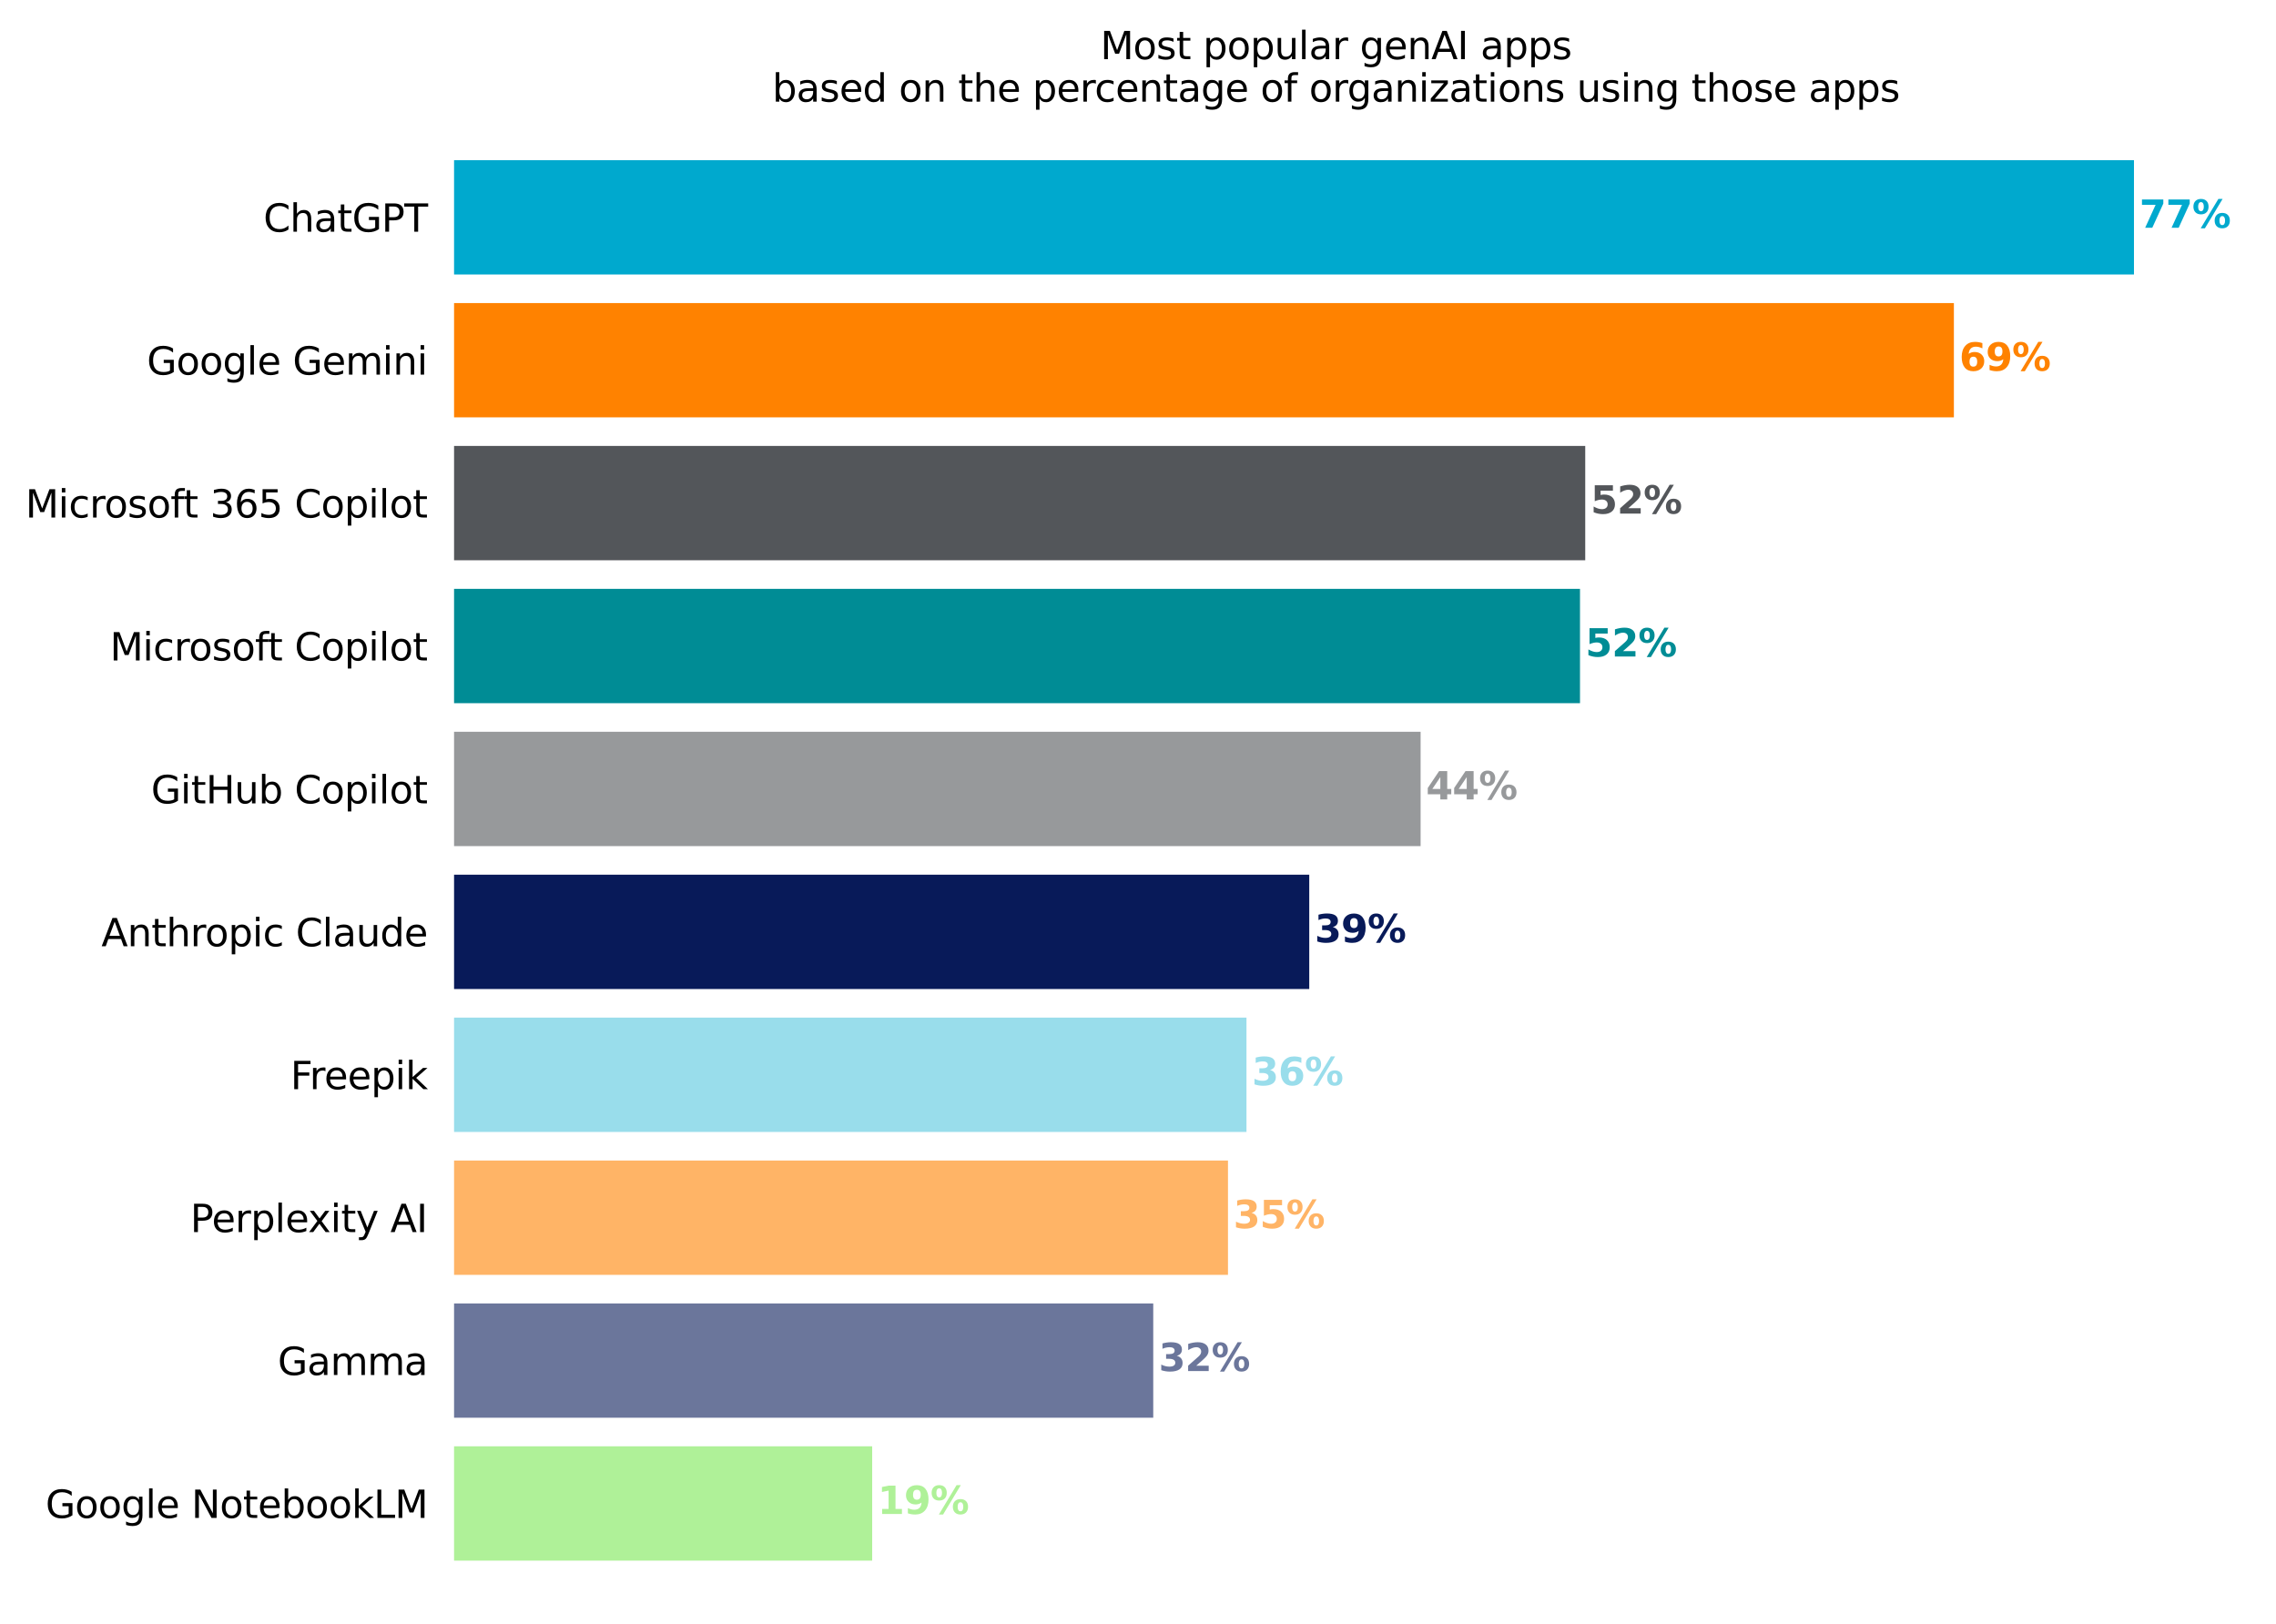
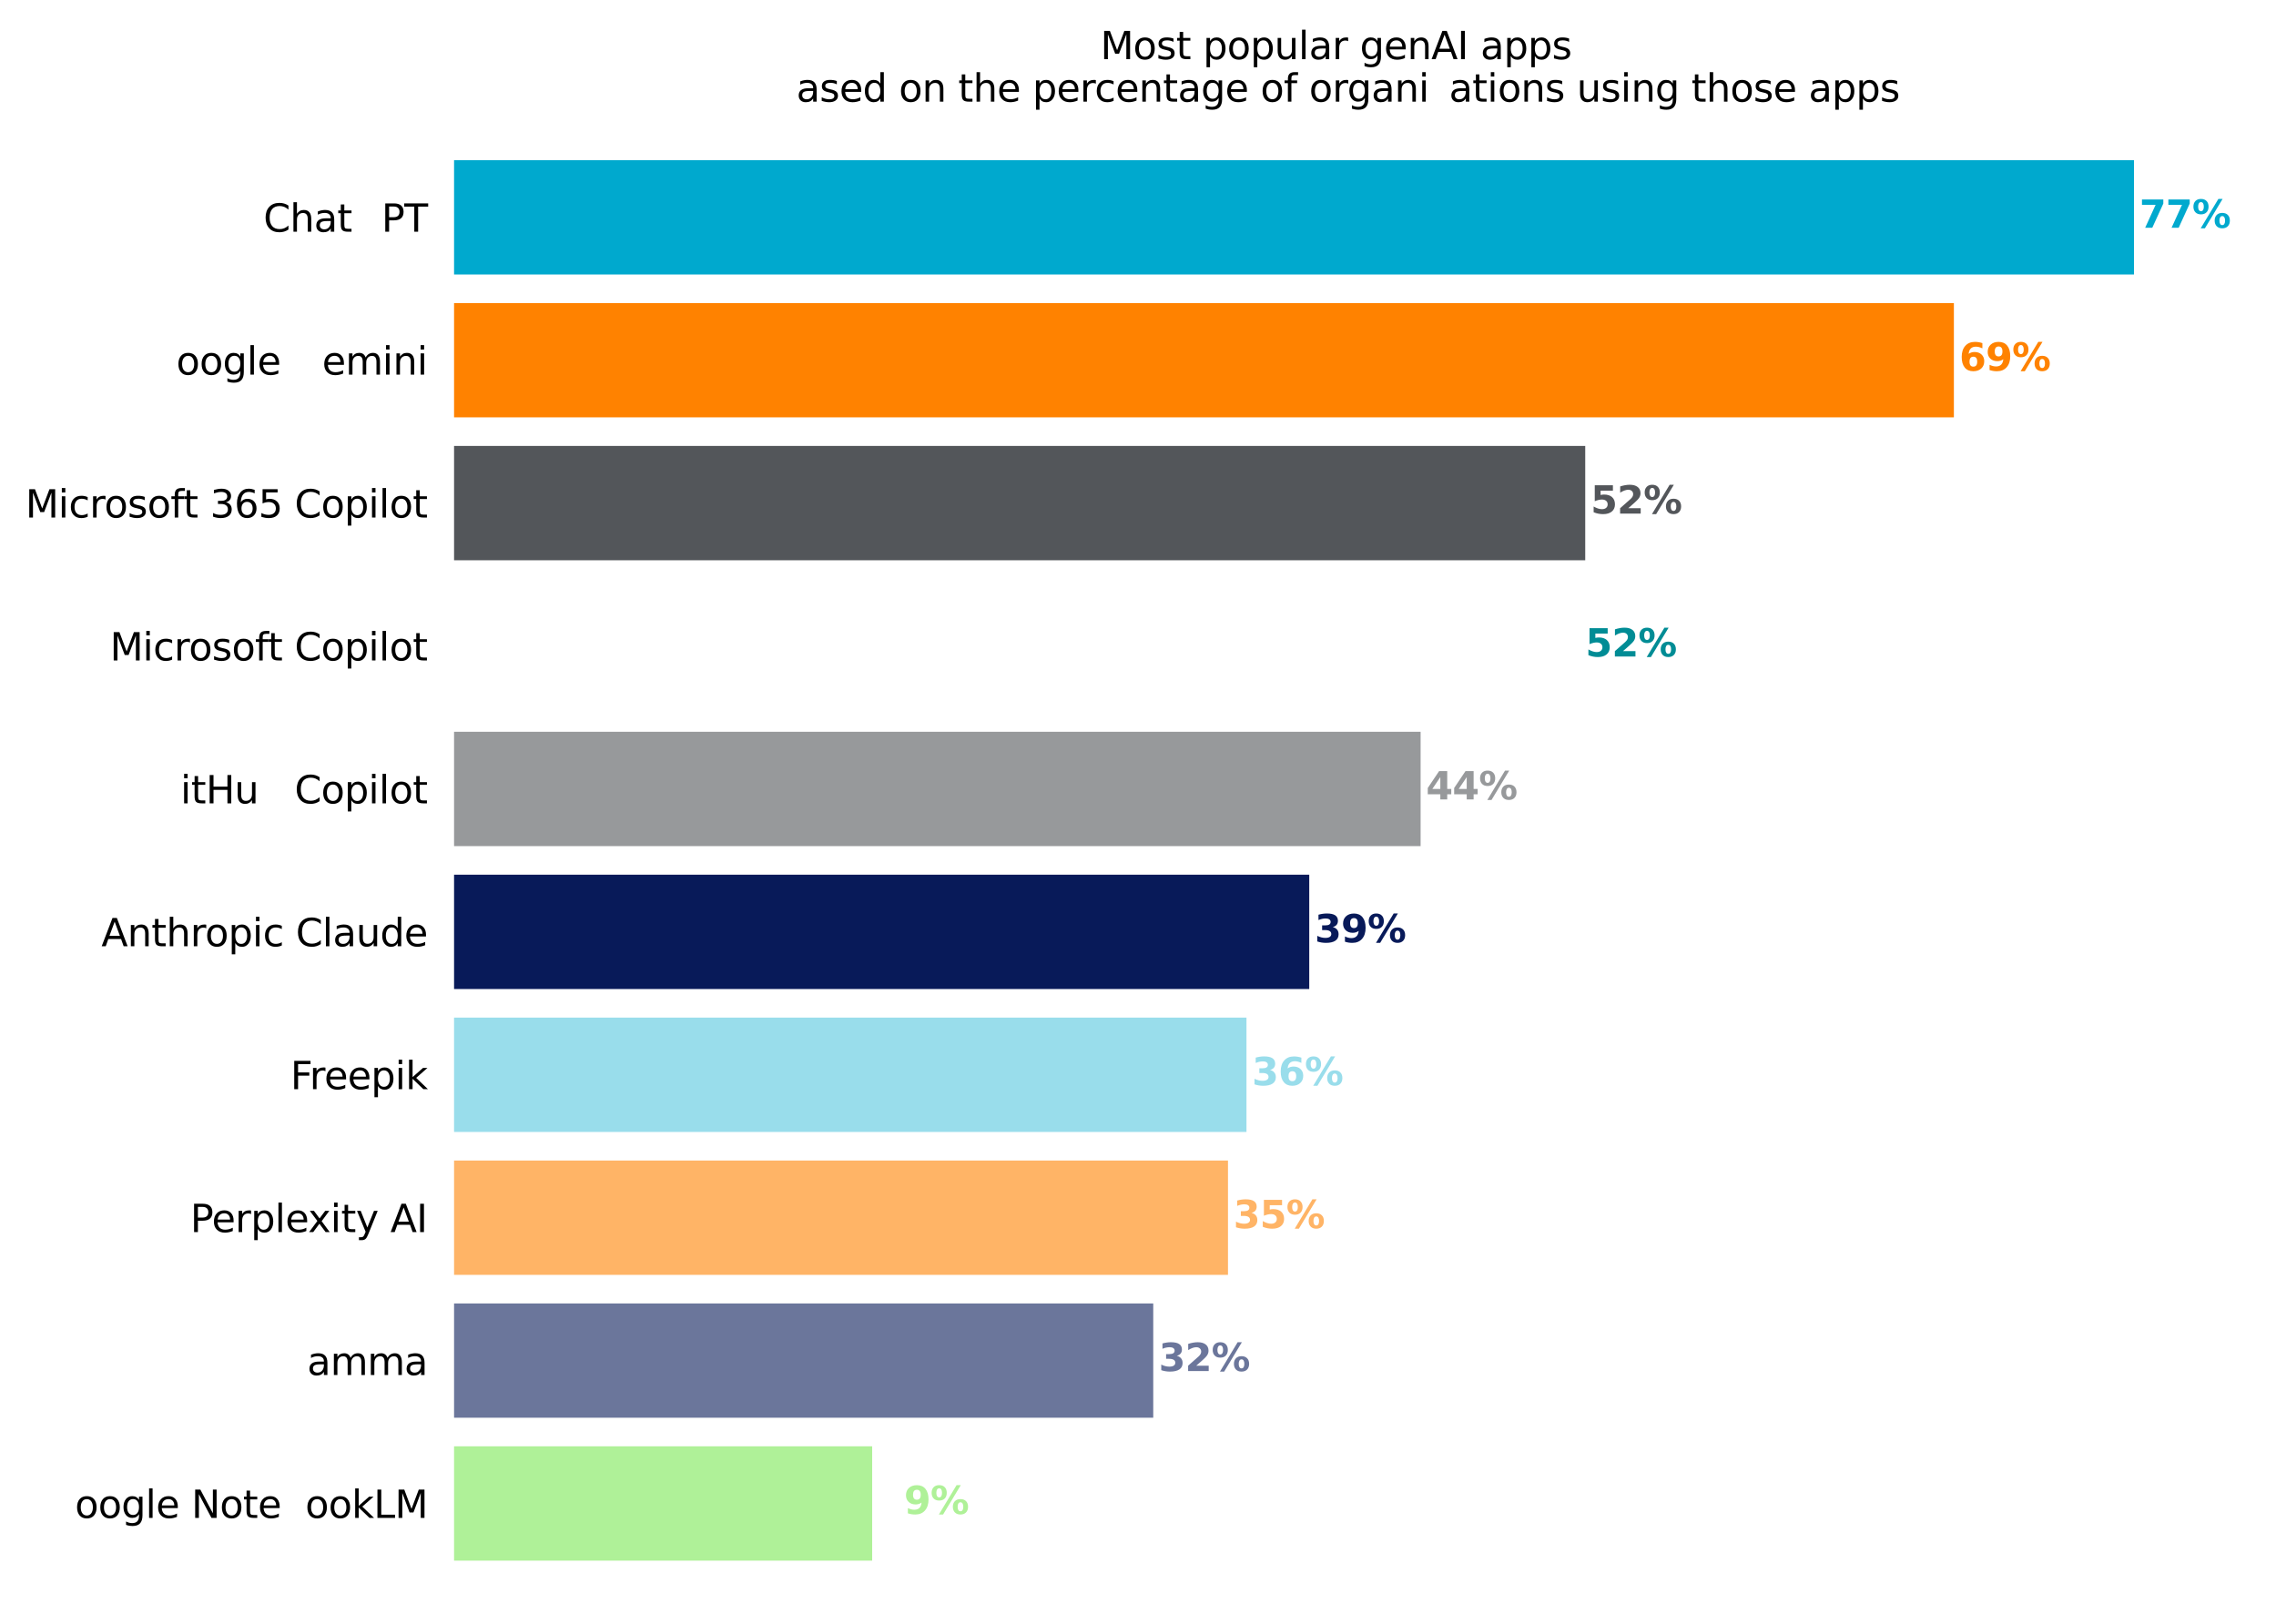
<svg xmlns="http://www.w3.org/2000/svg" xmlns:xlink="http://www.w3.org/1999/xlink" width="600pt" height="428.08pt" viewBox="0 0 600 428.08" version="1.1">
  <defs>
    <style type="text/css">*{stroke-linejoin: round; stroke-linecap: butt}</style>
  </defs>
  <g id="figure_1">
    <g id="patch_1">
      <path d="M 0 428.08  L 600 428.08  L 600 0  L 0 0  z " style="fill: #ffffff" />
    </g>
    <g id="axes_1">
      <g id="patch_2">
        <path d="M 119.7 420.88  L 584.7 420.88  L 584.7 32.8  L 119.7 32.8  z " style="fill: #ffffff" />
      </g>
      <g id="patch_3">
        <path d="M 119.7 42.219  L 562.557 42.219  L 562.557 72.362  L 119.7 72.362  z " clip-path="url(#p3a109b4499)" style="fill: #00a9ce" />
      </g>
      <g id="patch_4">
        <path d="M 119.7 79.897  L 515.083 79.897  L 515.083 110.039  L 119.7 110.039  z " clip-path="url(#p3a109b4499)" style="fill: #ff8200" />
      </g>
      <g id="patch_5">
        <path d="M 119.7 117.575  L 417.9 117.575  L 417.9 147.717  L 119.7 147.717  z " clip-path="url(#p3a109b4499)" style="fill: #53565a" />
      </g>
      <g id="patch_6">
-         <path d="M 119.7 155.252  L 416.52 155.252  L 416.52 185.395  L 119.7 185.395  z " clip-path="url(#p3a109b4499)" style="fill: #008c95" />
-       </g>
+         </g>
      <g id="patch_7">
        <path d="M 119.7 192.93  L 374.501 192.93  L 374.501 223.072  L 119.7 223.072  z " clip-path="url(#p3a109b4499)" style="fill: #97999b" />
      </g>
      <g id="patch_8">
        <path d="M 119.7 230.608  L 345.145 230.608  L 345.145 260.75  L 119.7 260.75  z " clip-path="url(#p3a109b4499)" style="fill: #081a59" />
      </g>
      <g id="patch_9">
        <path d="M 119.7 268.285  L 328.598 268.285  L 328.598 298.428  L 119.7 298.428  z " clip-path="url(#p3a109b4499)" style="fill: #99ddeb" />
      </g>
      <g id="patch_10">
        <path d="M 119.7 305.963  L 323.721 305.963  L 323.721 336.105  L 119.7 336.105  z " clip-path="url(#p3a109b4499)" style="fill: #ffb466" />
      </g>
      <g id="patch_11">
        <path d="M 119.7 343.641  L 304.019 343.641  L 304.019 373.783  L 119.7 373.783  z " clip-path="url(#p3a109b4499)" style="fill: #6b769b" />
      </g>
      <g id="patch_12">
        <path d="M 119.7 381.318  L 229.922 381.318  L 229.922 411.461  L 119.7 411.461  z " clip-path="url(#p3a109b4499)" style="fill: #aff198" />
      </g>
      <g id="matplotlib.axis_1">
        <g id="xtick_1" />
        <g id="xtick_2" />
        <g id="xtick_3" />
        <g id="xtick_4" />
        <g id="xtick_5" />
        <g id="xtick_6" />
        <g id="xtick_7" />
        <g id="xtick_8" />
        <g id="xtick_9" />
      </g>
      <g id="matplotlib.axis_2">
        <g id="ytick_1">
          <g id="text_1">
            <g transform="translate(69.445 61.09) scale(0.1 -0.1)">
              <defs>
                <path id="DejaVuSans-43" d="M 4122 4306  L 4122 3641  Q 3803 3938 3442 4084  Q 3081 4231 2675 4231  Q 1875 4231 1450 3742  Q 1025 3253 1025 2328  Q 1025 1406 1450 917  Q 1875 428 2675 428  Q 3081 428 3442 575  Q 3803 722 4122 1019  L 4122 359  Q 3791 134 3420 21  Q 3050 -91 2638 -91  Q 1578 -91 968 557  Q 359 1206 359 2328  Q 359 3453 968 4101  Q 1578 4750 2638 4750  Q 3056 4750 3426 4639  Q 3797 4528 4122 4306  z " transform="scale(0.016)" />
                <path id="DejaVuSans-68" d="M 3513 2113  L 3513 0  L 2938 0  L 2938 2094  Q 2938 2591 2744 2837  Q 2550 3084 2163 3084  Q 1697 3084 1428 2787  Q 1159 2491 1159 1978  L 1159 0  L 581 0  L 581 4863  L 1159 4863  L 1159 2956  Q 1366 3272 1645 3428  Q 1925 3584 2291 3584  Q 2894 3584 3203 3211  Q 3513 2838 3513 2113  z " transform="scale(0.016)" />
                <path id="DejaVuSans-61" d="M 2194 1759  Q 1497 1759 1228 1600  Q 959 1441 959 1056  Q 959 750 1161 570  Q 1363 391 1709 391  Q 2188 391 2477 730  Q 2766 1069 2766 1631  L 2766 1759  L 2194 1759  z M 3341 1997  L 3341 0  L 2766 0  L 2766 531  Q 2569 213 2275 61  Q 1981 -91 1556 -91  Q 1019 -91 701 211  Q 384 513 384 1019  Q 384 1609 779 1909  Q 1175 2209 1959 2209  L 2766 2209  L 2766 2266  Q 2766 2663 2505 2880  Q 2244 3097 1772 3097  Q 1472 3097 1187 3025  Q 903 2953 641 2809  L 641 3341  Q 956 3463 1253 3523  Q 1550 3584 1831 3584  Q 2591 3584 2966 3190  Q 3341 2797 3341 1997  z " transform="scale(0.016)" />
                <path id="DejaVuSans-74" d="M 1172 4494  L 1172 3500  L 2356 3500  L 2356 3053  L 1172 3053  L 1172 1153  Q 1172 725 1289 603  Q 1406 481 1766 481  L 2356 481  L 2356 0  L 1766 0  Q 1100 0 847 248  Q 594 497 594 1153  L 594 3053  L 172 3053  L 172 3500  L 594 3500  L 594 4494  L 1172 4494  z " transform="scale(0.016)" />
-                 <path id="DejaVuSans-47" d="M 3809 666  L 3809 1919  L 2778 1919  L 2778 2438  L 4434 2438  L 4434 434  Q 4069 175 3628 42  Q 3188 -91 2688 -91  Q 1594 -91 976 548  Q 359 1188 359 2328  Q 359 3472 976 4111  Q 1594 4750 2688 4750  Q 3144 4750 3555 4637  Q 3966 4525 4313 4306  L 4313 3634  Q 3963 3931 3569 4081  Q 3175 4231 2741 4231  Q 1884 4231 1454 3753  Q 1025 3275 1025 2328  Q 1025 1384 1454 906  Q 1884 428 2741 428  Q 3075 428 3337 486  Q 3600 544 3809 666  z " transform="scale(0.016)" />
                <path id="DejaVuSans-50" d="M 1259 4147  L 1259 2394  L 2053 2394  Q 2494 2394 2734 2622  Q 2975 2850 2975 3272  Q 2975 3691 2734 3919  Q 2494 4147 2053 4147  L 1259 4147  z M 628 4666  L 2053 4666  Q 2838 4666 3239 4311  Q 3641 3956 3641 3272  Q 3641 2581 3239 2228  Q 2838 1875 2053 1875  L 1259 1875  L 1259 0  L 628 0  L 628 4666  z " transform="scale(0.016)" />
                <path id="DejaVuSans-54" d="M -19 4666  L 3928 4666  L 3928 4134  L 2272 4134  L 2272 0  L 1638 0  L 1638 4134  L -19 4134  L -19 4666  z " transform="scale(0.016)" />
              </defs>
              <use xlink:href="#DejaVuSans-43" />
              <use xlink:href="#DejaVuSans-68" transform="translate(69.824 0)" />
              <use xlink:href="#DejaVuSans-61" transform="translate(133.203 0)" />
              <use xlink:href="#DejaVuSans-74" transform="translate(194.482 0)" />
              <use xlink:href="#DejaVuSans-47" transform="translate(233.691 0)" />
              <use xlink:href="#DejaVuSans-50" transform="translate(311.182 0)" />
              <use xlink:href="#DejaVuSans-54" transform="translate(371.484 0)" />
            </g>
          </g>
        </g>
        <g id="ytick_2">
          <g id="text_2">
            <g transform="translate(38.72 98.767) scale(0.1 -0.1)">
              <defs>
                <path id="DejaVuSans-6f" d="M 1959 3097  Q 1497 3097 1228 2736  Q 959 2375 959 1747  Q 959 1119 1226 758  Q 1494 397 1959 397  Q 2419 397 2687 759  Q 2956 1122 2956 1747  Q 2956 2369 2687 2733  Q 2419 3097 1959 3097  z M 1959 3584  Q 2709 3584 3137 3096  Q 3566 2609 3566 1747  Q 3566 888 3137 398  Q 2709 -91 1959 -91  Q 1206 -91 779 398  Q 353 888 353 1747  Q 353 2609 779 3096  Q 1206 3584 1959 3584  z " transform="scale(0.016)" />
                <path id="DejaVuSans-67" d="M 2906 1791  Q 2906 2416 2648 2759  Q 2391 3103 1925 3103  Q 1463 3103 1205 2759  Q 947 2416 947 1791  Q 947 1169 1205 825  Q 1463 481 1925 481  Q 2391 481 2648 825  Q 2906 1169 2906 1791  z M 3481 434  Q 3481 -459 3084 -895  Q 2688 -1331 1869 -1331  Q 1566 -1331 1297 -1286  Q 1028 -1241 775 -1147  L 775 -588  Q 1028 -725 1275 -790  Q 1522 -856 1778 -856  Q 2344 -856 2625 -561  Q 2906 -266 2906 331  L 2906 616  Q 2728 306 2450 153  Q 2172 0 1784 0  Q 1141 0 747 490  Q 353 981 353 1791  Q 353 2603 747 3093  Q 1141 3584 1784 3584  Q 2172 3584 2450 3431  Q 2728 3278 2906 2969  L 2906 3500  L 3481 3500  L 3481 434  z " transform="scale(0.016)" />
                <path id="DejaVuSans-6c" d="M 603 4863  L 1178 4863  L 1178 0  L 603 0  L 603 4863  z " transform="scale(0.016)" />
                <path id="DejaVuSans-65" d="M 3597 1894  L 3597 1613  L 953 1613  Q 991 1019 1311 708  Q 1631 397 2203 397  Q 2534 397 2845 478  Q 3156 559 3463 722  L 3463 178  Q 3153 47 2828 -22  Q 2503 -91 2169 -91  Q 1331 -91 842 396  Q 353 884 353 1716  Q 353 2575 817 3079  Q 1281 3584 2069 3584  Q 2775 3584 3186 3129  Q 3597 2675 3597 1894  z M 3022 2063  Q 3016 2534 2758 2815  Q 2500 3097 2075 3097  Q 1594 3097 1305 2825  Q 1016 2553 972 2059  L 3022 2063  z " transform="scale(0.016)" />
                <path id="DejaVuSans-20" transform="scale(0.016)" />
                <path id="DejaVuSans-6d" d="M 3328 2828  Q 3544 3216 3844 3400  Q 4144 3584 4550 3584  Q 5097 3584 5394 3201  Q 5691 2819 5691 2113  L 5691 0  L 5113 0  L 5113 2094  Q 5113 2597 4934 2840  Q 4756 3084 4391 3084  Q 3944 3084 3684 2787  Q 3425 2491 3425 1978  L 3425 0  L 2847 0  L 2847 2094  Q 2847 2600 2669 2842  Q 2491 3084 2119 3084  Q 1678 3084 1418 2786  Q 1159 2488 1159 1978  L 1159 0  L 581 0  L 581 3500  L 1159 3500  L 1159 2956  Q 1356 3278 1631 3431  Q 1906 3584 2284 3584  Q 2666 3584 2933 3390  Q 3200 3197 3328 2828  z " transform="scale(0.016)" />
                <path id="DejaVuSans-69" d="M 603 3500  L 1178 3500  L 1178 0  L 603 0  L 603 3500  z M 603 4863  L 1178 4863  L 1178 4134  L 603 4134  L 603 4863  z " transform="scale(0.016)" />
                <path id="DejaVuSans-6e" d="M 3513 2113  L 3513 0  L 2938 0  L 2938 2094  Q 2938 2591 2744 2837  Q 2550 3084 2163 3084  Q 1697 3084 1428 2787  Q 1159 2491 1159 1978  L 1159 0  L 581 0  L 581 3500  L 1159 3500  L 1159 2956  Q 1366 3272 1645 3428  Q 1925 3584 2291 3584  Q 2894 3584 3203 3211  Q 3513 2838 3513 2113  z " transform="scale(0.016)" />
              </defs>
              <use xlink:href="#DejaVuSans-47" />
              <use xlink:href="#DejaVuSans-6f" transform="translate(77.49 0)" />
              <use xlink:href="#DejaVuSans-6f" transform="translate(138.672 0)" />
              <use xlink:href="#DejaVuSans-67" transform="translate(199.854 0)" />
              <use xlink:href="#DejaVuSans-6c" transform="translate(263.33 0)" />
              <use xlink:href="#DejaVuSans-65" transform="translate(291.113 0)" />
              <use xlink:href="#DejaVuSans-20" transform="translate(352.637 0)" />
              <use xlink:href="#DejaVuSans-47" transform="translate(384.424 0)" />
              <use xlink:href="#DejaVuSans-65" transform="translate(461.914 0)" />
              <use xlink:href="#DejaVuSans-6d" transform="translate(523.438 0)" />
              <use xlink:href="#DejaVuSans-69" transform="translate(620.85 0)" />
              <use xlink:href="#DejaVuSans-6e" transform="translate(648.633 0)" />
              <use xlink:href="#DejaVuSans-69" transform="translate(712.012 0)" />
            </g>
          </g>
        </g>
        <g id="ytick_3">
          <g id="text_3">
            <g transform="translate(6.708 136.445) scale(0.1 -0.1)">
              <defs>
                <path id="DejaVuSans-4d" d="M 628 4666  L 1569 4666  L 2759 1491  L 3956 4666  L 4897 4666  L 4897 0  L 4281 0  L 4281 4097  L 3078 897  L 2444 897  L 1241 4097  L 1241 0  L 628 0  L 628 4666  z " transform="scale(0.016)" />
                <path id="DejaVuSans-63" d="M 3122 3366  L 3122 2828  Q 2878 2963 2633 3030  Q 2388 3097 2138 3097  Q 1578 3097 1268 2742  Q 959 2388 959 1747  Q 959 1106 1268 751  Q 1578 397 2138 397  Q 2388 397 2633 464  Q 2878 531 3122 666  L 3122 134  Q 2881 22 2623 -34  Q 2366 -91 2075 -91  Q 1284 -91 818 406  Q 353 903 353 1747  Q 353 2603 823 3093  Q 1294 3584 2113 3584  Q 2378 3584 2631 3529  Q 2884 3475 3122 3366  z " transform="scale(0.016)" />
                <path id="DejaVuSans-72" d="M 2631 2963  Q 2534 3019 2420 3045  Q 2306 3072 2169 3072  Q 1681 3072 1420 2755  Q 1159 2438 1159 1844  L 1159 0  L 581 0  L 581 3500  L 1159 3500  L 1159 2956  Q 1341 3275 1631 3429  Q 1922 3584 2338 3584  Q 2397 3584 2469 3576  Q 2541 3569 2628 3553  L 2631 2963  z " transform="scale(0.016)" />
                <path id="DejaVuSans-73" d="M 2834 3397  L 2834 2853  Q 2591 2978 2328 3040  Q 2066 3103 1784 3103  Q 1356 3103 1142 2972  Q 928 2841 928 2578  Q 928 2378 1081 2264  Q 1234 2150 1697 2047  L 1894 2003  Q 2506 1872 2764 1633  Q 3022 1394 3022 966  Q 3022 478 2636 193  Q 2250 -91 1575 -91  Q 1294 -91 989 -36  Q 684 19 347 128  L 347 722  Q 666 556 975 473  Q 1284 391 1588 391  Q 1994 391 2212 530  Q 2431 669 2431 922  Q 2431 1156 2273 1281  Q 2116 1406 1581 1522  L 1381 1569  Q 847 1681 609 1914  Q 372 2147 372 2553  Q 372 3047 722 3315  Q 1072 3584 1716 3584  Q 2034 3584 2315 3537  Q 2597 3491 2834 3397  z " transform="scale(0.016)" />
                <path id="DejaVuSans-66" d="M 2375 4863  L 2375 4384  L 1825 4384  Q 1516 4384 1395 4259  Q 1275 4134 1275 3809  L 1275 3500  L 2222 3500  L 2222 3053  L 1275 3053  L 1275 0  L 697 0  L 697 3053  L 147 3053  L 147 3500  L 697 3500  L 697 3744  Q 697 4328 969 4595  Q 1241 4863 1831 4863  L 2375 4863  z " transform="scale(0.016)" />
                <path id="DejaVuSans-33" d="M 2597 2516  Q 3050 2419 3304 2112  Q 3559 1806 3559 1356  Q 3559 666 3084 287  Q 2609 -91 1734 -91  Q 1441 -91 1130 -33  Q 819 25 488 141  L 488 750  Q 750 597 1062 519  Q 1375 441 1716 441  Q 2309 441 2620 675  Q 2931 909 2931 1356  Q 2931 1769 2642 2001  Q 2353 2234 1838 2234  L 1294 2234  L 1294 2753  L 1863 2753  Q 2328 2753 2575 2939  Q 2822 3125 2822 3475  Q 2822 3834 2567 4026  Q 2313 4219 1838 4219  Q 1578 4219 1281 4162  Q 984 4106 628 3988  L 628 4550  Q 988 4650 1302 4700  Q 1616 4750 1894 4750  Q 2613 4750 3031 4423  Q 3450 4097 3450 3541  Q 3450 3153 3228 2886  Q 3006 2619 2597 2516  z " transform="scale(0.016)" />
                <path id="DejaVuSans-36" d="M 2113 2584  Q 1688 2584 1439 2293  Q 1191 2003 1191 1497  Q 1191 994 1439 701  Q 1688 409 2113 409  Q 2538 409 2786 701  Q 3034 994 3034 1497  Q 3034 2003 2786 2293  Q 2538 2584 2113 2584  z M 3366 4563  L 3366 3988  Q 3128 4100 2886 4159  Q 2644 4219 2406 4219  Q 1781 4219 1451 3797  Q 1122 3375 1075 2522  Q 1259 2794 1537 2939  Q 1816 3084 2150 3084  Q 2853 3084 3261 2657  Q 3669 2231 3669 1497  Q 3669 778 3244 343  Q 2819 -91 2113 -91  Q 1303 -91 875 529  Q 447 1150 447 2328  Q 447 3434 972 4092  Q 1497 4750 2381 4750  Q 2619 4750 2861 4703  Q 3103 4656 3366 4563  z " transform="scale(0.016)" />
                <path id="DejaVuSans-35" d="M 691 4666  L 3169 4666  L 3169 4134  L 1269 4134  L 1269 2991  Q 1406 3038 1543 3061  Q 1681 3084 1819 3084  Q 2600 3084 3056 2656  Q 3513 2228 3513 1497  Q 3513 744 3044 326  Q 2575 -91 1722 -91  Q 1428 -91 1123 -41  Q 819 9 494 109  L 494 744  Q 775 591 1075 516  Q 1375 441 1709 441  Q 2250 441 2565 725  Q 2881 1009 2881 1497  Q 2881 1984 2565 2268  Q 2250 2553 1709 2553  Q 1456 2553 1204 2497  Q 953 2441 691 2322  L 691 4666  z " transform="scale(0.016)" />
                <path id="DejaVuSans-70" d="M 1159 525  L 1159 -1331  L 581 -1331  L 581 3500  L 1159 3500  L 1159 2969  Q 1341 3281 1617 3432  Q 1894 3584 2278 3584  Q 2916 3584 3314 3078  Q 3713 2572 3713 1747  Q 3713 922 3314 415  Q 2916 -91 2278 -91  Q 1894 -91 1617 61  Q 1341 213 1159 525  z M 3116 1747  Q 3116 2381 2855 2742  Q 2594 3103 2138 3103  Q 1681 3103 1420 2742  Q 1159 2381 1159 1747  Q 1159 1113 1420 752  Q 1681 391 2138 391  Q 2594 391 2855 752  Q 3116 1113 3116 1747  z " transform="scale(0.016)" />
              </defs>
              <use xlink:href="#DejaVuSans-4d" />
              <use xlink:href="#DejaVuSans-69" transform="translate(86.279 0)" />
              <use xlink:href="#DejaVuSans-63" transform="translate(114.062 0)" />
              <use xlink:href="#DejaVuSans-72" transform="translate(169.043 0)" />
              <use xlink:href="#DejaVuSans-6f" transform="translate(207.906 0)" />
              <use xlink:href="#DejaVuSans-73" transform="translate(269.088 0)" />
              <use xlink:href="#DejaVuSans-6f" transform="translate(321.188 0)" />
              <use xlink:href="#DejaVuSans-66" transform="translate(382.369 0)" />
              <use xlink:href="#DejaVuSans-74" transform="translate(415.824 0)" />
              <use xlink:href="#DejaVuSans-20" transform="translate(455.033 0)" />
              <use xlink:href="#DejaVuSans-33" transform="translate(486.82 0)" />
              <use xlink:href="#DejaVuSans-36" transform="translate(550.443 0)" />
              <use xlink:href="#DejaVuSans-35" transform="translate(614.066 0)" />
              <use xlink:href="#DejaVuSans-20" transform="translate(677.689 0)" />
              <use xlink:href="#DejaVuSans-43" transform="translate(709.477 0)" />
              <use xlink:href="#DejaVuSans-6f" transform="translate(779.301 0)" />
              <use xlink:href="#DejaVuSans-70" transform="translate(840.482 0)" />
              <use xlink:href="#DejaVuSans-69" transform="translate(903.959 0)" />
              <use xlink:href="#DejaVuSans-6c" transform="translate(931.742 0)" />
              <use xlink:href="#DejaVuSans-6f" transform="translate(959.525 0)" />
              <use xlink:href="#DejaVuSans-74" transform="translate(1020.707 0)" />
            </g>
          </g>
        </g>
        <g id="ytick_4">
          <g id="text_4">
            <g transform="translate(28.973 174.123) scale(0.1 -0.1)">
              <use xlink:href="#DejaVuSans-4d" />
              <use xlink:href="#DejaVuSans-69" transform="translate(86.279 0)" />
              <use xlink:href="#DejaVuSans-63" transform="translate(114.062 0)" />
              <use xlink:href="#DejaVuSans-72" transform="translate(169.043 0)" />
              <use xlink:href="#DejaVuSans-6f" transform="translate(207.906 0)" />
              <use xlink:href="#DejaVuSans-73" transform="translate(269.088 0)" />
              <use xlink:href="#DejaVuSans-6f" transform="translate(321.188 0)" />
              <use xlink:href="#DejaVuSans-66" transform="translate(382.369 0)" />
              <use xlink:href="#DejaVuSans-74" transform="translate(415.824 0)" />
              <use xlink:href="#DejaVuSans-20" transform="translate(455.033 0)" />
              <use xlink:href="#DejaVuSans-43" transform="translate(486.82 0)" />
              <use xlink:href="#DejaVuSans-6f" transform="translate(556.645 0)" />
              <use xlink:href="#DejaVuSans-70" transform="translate(617.826 0)" />
              <use xlink:href="#DejaVuSans-69" transform="translate(681.303 0)" />
              <use xlink:href="#DejaVuSans-6c" transform="translate(709.086 0)" />
              <use xlink:href="#DejaVuSans-6f" transform="translate(736.869 0)" />
              <use xlink:href="#DejaVuSans-74" transform="translate(798.051 0)" />
            </g>
          </g>
        </g>
        <g id="ytick_5">
          <g id="text_5">
            <g transform="translate(39.823 211.8) scale(0.1 -0.1)">
              <defs>
                <path id="DejaVuSans-48" d="M 628 4666  L 1259 4666  L 1259 2753  L 3553 2753  L 3553 4666  L 4184 4666  L 4184 0  L 3553 0  L 3553 2222  L 1259 2222  L 1259 0  L 628 0  L 628 4666  z " transform="scale(0.016)" />
                <path id="DejaVuSans-75" d="M 544 1381  L 544 3500  L 1119 3500  L 1119 1403  Q 1119 906 1312 657  Q 1506 409 1894 409  Q 2359 409 2629 706  Q 2900 1003 2900 1516  L 2900 3500  L 3475 3500  L 3475 0  L 2900 0  L 2900 538  Q 2691 219 2414 64  Q 2138 -91 1772 -91  Q 1169 -91 856 284  Q 544 659 544 1381  z M 1991 3584  L 1991 3584  z " transform="scale(0.016)" />
-                 <path id="DejaVuSans-62" d="M 3116 1747  Q 3116 2381 2855 2742  Q 2594 3103 2138 3103  Q 1681 3103 1420 2742  Q 1159 2381 1159 1747  Q 1159 1113 1420 752  Q 1681 391 2138 391  Q 2594 391 2855 752  Q 3116 1113 3116 1747  z M 1159 2969  Q 1341 3281 1617 3432  Q 1894 3584 2278 3584  Q 2916 3584 3314 3078  Q 3713 2572 3713 1747  Q 3713 922 3314 415  Q 2916 -91 2278 -91  Q 1894 -91 1617 61  Q 1341 213 1159 525  L 1159 0  L 581 0  L 581 4863  L 1159 4863  L 1159 2969  z " transform="scale(0.016)" />
              </defs>
              <use xlink:href="#DejaVuSans-47" />
              <use xlink:href="#DejaVuSans-69" transform="translate(77.49 0)" />
              <use xlink:href="#DejaVuSans-74" transform="translate(105.273 0)" />
              <use xlink:href="#DejaVuSans-48" transform="translate(144.482 0)" />
              <use xlink:href="#DejaVuSans-75" transform="translate(219.678 0)" />
              <use xlink:href="#DejaVuSans-62" transform="translate(283.057 0)" />
              <use xlink:href="#DejaVuSans-20" transform="translate(346.533 0)" />
              <use xlink:href="#DejaVuSans-43" transform="translate(378.32 0)" />
              <use xlink:href="#DejaVuSans-6f" transform="translate(448.145 0)" />
              <use xlink:href="#DejaVuSans-70" transform="translate(509.326 0)" />
              <use xlink:href="#DejaVuSans-69" transform="translate(572.803 0)" />
              <use xlink:href="#DejaVuSans-6c" transform="translate(600.586 0)" />
              <use xlink:href="#DejaVuSans-6f" transform="translate(628.369 0)" />
              <use xlink:href="#DejaVuSans-74" transform="translate(689.551 0)" />
            </g>
          </g>
        </g>
        <g id="ytick_6">
          <g id="text_6">
            <g transform="translate(26.728 249.478) scale(0.1 -0.1)">
              <defs>
                <path id="DejaVuSans-41" d="M 2188 4044  L 1331 1722  L 3047 1722  L 2188 4044  z M 1831 4666  L 2547 4666  L 4325 0  L 3669 0  L 3244 1197  L 1141 1197  L 716 0  L 50 0  L 1831 4666  z " transform="scale(0.016)" />
                <path id="DejaVuSans-64" d="M 2906 2969  L 2906 4863  L 3481 4863  L 3481 0  L 2906 0  L 2906 525  Q 2725 213 2448 61  Q 2172 -91 1784 -91  Q 1150 -91 751 415  Q 353 922 353 1747  Q 353 2572 751 3078  Q 1150 3584 1784 3584  Q 2172 3584 2448 3432  Q 2725 3281 2906 2969  z M 947 1747  Q 947 1113 1208 752  Q 1469 391 1925 391  Q 2381 391 2643 752  Q 2906 1113 2906 1747  Q 2906 2381 2643 2742  Q 2381 3103 1925 3103  Q 1469 3103 1208 2742  Q 947 2381 947 1747  z " transform="scale(0.016)" />
              </defs>
              <use xlink:href="#DejaVuSans-41" />
              <use xlink:href="#DejaVuSans-6e" transform="translate(68.408 0)" />
              <use xlink:href="#DejaVuSans-74" transform="translate(131.787 0)" />
              <use xlink:href="#DejaVuSans-68" transform="translate(170.996 0)" />
              <use xlink:href="#DejaVuSans-72" transform="translate(234.375 0)" />
              <use xlink:href="#DejaVuSans-6f" transform="translate(273.238 0)" />
              <use xlink:href="#DejaVuSans-70" transform="translate(334.42 0)" />
              <use xlink:href="#DejaVuSans-69" transform="translate(397.896 0)" />
              <use xlink:href="#DejaVuSans-63" transform="translate(425.68 0)" />
              <use xlink:href="#DejaVuSans-20" transform="translate(480.66 0)" />
              <use xlink:href="#DejaVuSans-43" transform="translate(512.447 0)" />
              <use xlink:href="#DejaVuSans-6c" transform="translate(582.271 0)" />
              <use xlink:href="#DejaVuSans-61" transform="translate(610.055 0)" />
              <use xlink:href="#DejaVuSans-75" transform="translate(671.334 0)" />
              <use xlink:href="#DejaVuSans-64" transform="translate(734.713 0)" />
              <use xlink:href="#DejaVuSans-65" transform="translate(798.189 0)" />
            </g>
          </g>
        </g>
        <g id="ytick_7">
          <g id="text_7">
            <g transform="translate(76.564 287.156) scale(0.1 -0.1)">
              <defs>
                <path id="DejaVuSans-46" d="M 628 4666  L 3309 4666  L 3309 4134  L 1259 4134  L 1259 2759  L 3109 2759  L 3109 2228  L 1259 2228  L 1259 0  L 628 0  L 628 4666  z " transform="scale(0.016)" />
                <path id="DejaVuSans-6b" d="M 581 4863  L 1159 4863  L 1159 1991  L 2875 3500  L 3609 3500  L 1753 1863  L 3688 0  L 2938 0  L 1159 1709  L 1159 0  L 581 0  L 581 4863  z " transform="scale(0.016)" />
              </defs>
              <use xlink:href="#DejaVuSans-46" />
              <use xlink:href="#DejaVuSans-72" transform="translate(50.27 0)" />
              <use xlink:href="#DejaVuSans-65" transform="translate(89.133 0)" />
              <use xlink:href="#DejaVuSans-65" transform="translate(150.656 0)" />
              <use xlink:href="#DejaVuSans-70" transform="translate(212.18 0)" />
              <use xlink:href="#DejaVuSans-69" transform="translate(275.656 0)" />
              <use xlink:href="#DejaVuSans-6b" transform="translate(303.439 0)" />
            </g>
          </g>
        </g>
        <g id="ytick_8">
          <g id="text_8">
            <g transform="translate(50.159 324.833) scale(0.1 -0.1)">
              <defs>
                <path id="DejaVuSans-78" d="M 3513 3500  L 2247 1797  L 3578 0  L 2900 0  L 1881 1375  L 863 0  L 184 0  L 1544 1831  L 300 3500  L 978 3500  L 1906 2253  L 2834 3500  L 3513 3500  z " transform="scale(0.016)" />
                <path id="DejaVuSans-79" d="M 2059 -325  Q 1816 -950 1584 -1140  Q 1353 -1331 966 -1331  L 506 -1331  L 506 -850  L 844 -850  Q 1081 -850 1212 -737  Q 1344 -625 1503 -206  L 1606 56  L 191 3500  L 800 3500  L 1894 763  L 2988 3500  L 3597 3500  L 2059 -325  z " transform="scale(0.016)" />
                <path id="DejaVuSans-49" d="M 628 4666  L 1259 4666  L 1259 0  L 628 0  L 628 4666  z " transform="scale(0.016)" />
              </defs>
              <use xlink:href="#DejaVuSans-50" />
              <use xlink:href="#DejaVuSans-65" transform="translate(56.678 0)" />
              <use xlink:href="#DejaVuSans-72" transform="translate(118.201 0)" />
              <use xlink:href="#DejaVuSans-70" transform="translate(159.314 0)" />
              <use xlink:href="#DejaVuSans-6c" transform="translate(222.791 0)" />
              <use xlink:href="#DejaVuSans-65" transform="translate(250.574 0)" />
              <use xlink:href="#DejaVuSans-78" transform="translate(310.348 0)" />
              <use xlink:href="#DejaVuSans-69" transform="translate(369.527 0)" />
              <use xlink:href="#DejaVuSans-74" transform="translate(397.311 0)" />
              <use xlink:href="#DejaVuSans-79" transform="translate(436.52 0)" />
              <use xlink:href="#DejaVuSans-20" transform="translate(495.699 0)" />
              <use xlink:href="#DejaVuSans-41" transform="translate(527.486 0)" />
              <use xlink:href="#DejaVuSans-49" transform="translate(595.895 0)" />
            </g>
          </g>
        </g>
        <g id="ytick_9">
          <g id="text_9">
            <g transform="translate(73.214 362.511) scale(0.1 -0.1)">
              <use xlink:href="#DejaVuSans-47" />
              <use xlink:href="#DejaVuSans-61" transform="translate(77.49 0)" />
              <use xlink:href="#DejaVuSans-6d" transform="translate(138.77 0)" />
              <use xlink:href="#DejaVuSans-6d" transform="translate(236.182 0)" />
              <use xlink:href="#DejaVuSans-61" transform="translate(333.594 0)" />
            </g>
          </g>
        </g>
        <g id="ytick_10">
          <g id="text_10">
            <g transform="translate(12.006 400.189) scale(0.1 -0.1)">
              <defs>
                <path id="DejaVuSans-4e" d="M 628 4666  L 1478 4666  L 3547 763  L 3547 4666  L 4159 4666  L 4159 0  L 3309 0  L 1241 3903  L 1241 0  L 628 0  L 628 4666  z " transform="scale(0.016)" />
                <path id="DejaVuSans-4c" d="M 628 4666  L 1259 4666  L 1259 531  L 3531 531  L 3531 0  L 628 0  L 628 4666  z " transform="scale(0.016)" />
              </defs>
              <use xlink:href="#DejaVuSans-47" />
              <use xlink:href="#DejaVuSans-6f" transform="translate(77.49 0)" />
              <use xlink:href="#DejaVuSans-6f" transform="translate(138.672 0)" />
              <use xlink:href="#DejaVuSans-67" transform="translate(199.854 0)" />
              <use xlink:href="#DejaVuSans-6c" transform="translate(263.33 0)" />
              <use xlink:href="#DejaVuSans-65" transform="translate(291.113 0)" />
              <use xlink:href="#DejaVuSans-20" transform="translate(352.637 0)" />
              <use xlink:href="#DejaVuSans-4e" transform="translate(384.424 0)" />
              <use xlink:href="#DejaVuSans-6f" transform="translate(459.229 0)" />
              <use xlink:href="#DejaVuSans-74" transform="translate(520.41 0)" />
              <use xlink:href="#DejaVuSans-65" transform="translate(559.619 0)" />
              <use xlink:href="#DejaVuSans-62" transform="translate(621.143 0)" />
              <use xlink:href="#DejaVuSans-6f" transform="translate(684.619 0)" />
              <use xlink:href="#DejaVuSans-6f" transform="translate(745.801 0)" />
              <use xlink:href="#DejaVuSans-6b" transform="translate(806.982 0)" />
              <use xlink:href="#DejaVuSans-4c" transform="translate(864.893 0)" />
              <use xlink:href="#DejaVuSans-4d" transform="translate(920.605 0)" />
            </g>
          </g>
        </g>
      </g>
      <g id="text_11">
        <g style="fill: #00a9ce" transform="translate(563.984 60.05) scale(0.1 -0.1)">
          <defs>
            <path id="DejaVuSans-Bold-37" d="M 428 4666  L 3944 4666  L 3944 3988  L 2125 0  L 953 0  L 2675 3781  L 428 3781  L 428 4666  z " transform="scale(0.016)" />
            <path id="DejaVuSans-Bold-25" d="M 4959 1925  Q 4738 1925 4616 1733  Q 4494 1541 4494 1184  Q 4494 825 4614 633  Q 4734 441 4959 441  Q 5184 441 5303 633  Q 5422 825 5422 1184  Q 5422 1541 5301 1733  Q 5181 1925 4959 1925  z M 4959 2450  Q 5541 2450 5875 2112  Q 6209 1775 6209 1184  Q 6209 594 5875 251  Q 5541 -91 4959 -91  Q 4378 -91 4042 251  Q 3706 594 3706 1184  Q 3706 1772 4042 2111  Q 4378 2450 4959 2450  z M 2094 -91  L 1403 -91  L 4319 4750  L 5013 4750  L 2094 -91  z M 1453 4750  Q 2034 4750 2367 4411  Q 2700 4072 2700 3481  Q 2700 2891 2367 2550  Q 2034 2209 1453 2209  Q 872 2209 539 2550  Q 206 2891 206 3481  Q 206 4072 539 4411  Q 872 4750 1453 4750  z M 1453 4225  Q 1228 4225 1106 4031  Q 984 3838 984 3481  Q 984 3122 1106 2926  Q 1228 2731 1453 2731  Q 1678 2731 1798 2926  Q 1919 3122 1919 3481  Q 1919 3838 1797 4031  Q 1675 4225 1453 4225  z " transform="scale(0.016)" />
          </defs>
          <use xlink:href="#DejaVuSans-Bold-37" />
          <use xlink:href="#DejaVuSans-Bold-37" transform="translate(69.58 0)" />
          <use xlink:href="#DejaVuSans-Bold-25" transform="translate(139.16 0)" />
        </g>
      </g>
      <g id="text_12">
        <g style="fill: #ff8200" transform="translate(516.51 97.728) scale(0.1 -0.1)">
          <defs>
            <path id="DejaVuSans-Bold-36" d="M 2316 2303  Q 2000 2303 1842 2098  Q 1684 1894 1684 1484  Q 1684 1075 1842 870  Q 2000 666 2316 666  Q 2634 666 2792 870  Q 2950 1075 2950 1484  Q 2950 1894 2792 2098  Q 2634 2303 2316 2303  z M 3803 4544  L 3803 3681  Q 3506 3822 3243 3889  Q 2981 3956 2731 3956  Q 2194 3956 1894 3657  Q 1594 3359 1544 2772  Q 1750 2925 1990 3001  Q 2231 3078 2516 3078  Q 3231 3078 3670 2659  Q 4109 2241 4109 1563  Q 4109 813 3618 361  Q 3128 -91 2303 -91  Q 1394 -91 895 523  Q 397 1138 397 2266  Q 397 3422 980 4083  Q 1563 4744 2578 4744  Q 2900 4744 3203 4694  Q 3506 4644 3803 4544  z " transform="scale(0.016)" />
            <path id="DejaVuSans-Bold-39" d="M 641 103  L 641 966  Q 928 831 1190 764  Q 1453 697 1709 697  Q 2247 697 2547 995  Q 2847 1294 2900 1881  Q 2688 1725 2447 1647  Q 2206 1569 1925 1569  Q 1209 1569 770 1986  Q 331 2403 331 3084  Q 331 3838 820 4291  Q 1309 4744 2131 4744  Q 3044 4744 3544 4128  Q 4044 3513 4044 2388  Q 4044 1231 3459 570  Q 2875 -91 1856 -91  Q 1528 -91 1228 -42  Q 928 6 641 103  z M 2125 2350  Q 2441 2350 2600 2554  Q 2759 2759 2759 3169  Q 2759 3575 2600 3781  Q 2441 3988 2125 3988  Q 1809 3988 1650 3781  Q 1491 3575 1491 3169  Q 1491 2759 1650 2554  Q 1809 2350 2125 2350  z " transform="scale(0.016)" />
          </defs>
          <use xlink:href="#DejaVuSans-Bold-36" />
          <use xlink:href="#DejaVuSans-Bold-39" transform="translate(69.58 0)" />
          <use xlink:href="#DejaVuSans-Bold-25" transform="translate(139.16 0)" />
        </g>
      </g>
      <g id="text_13">
        <g style="fill: #53565a" transform="translate(419.327 135.405) scale(0.1 -0.1)">
          <defs>
            <path id="DejaVuSans-Bold-35" d="M 678 4666  L 3669 4666  L 3669 3781  L 1638 3781  L 1638 3059  Q 1775 3097 1914 3117  Q 2053 3138 2203 3138  Q 3056 3138 3531 2711  Q 4006 2284 4006 1522  Q 4006 766 3489 337  Q 2972 -91 2053 -91  Q 1656 -91 1267 -14  Q 878 63 494 219  L 494 1166  Q 875 947 1217 837  Q 1559 728 1863 728  Q 2300 728 2551 942  Q 2803 1156 2803 1522  Q 2803 1891 2551 2103  Q 2300 2316 1863 2316  Q 1603 2316 1309 2248  Q 1016 2181 678 2041  L 678 4666  z " transform="scale(0.016)" />
            <path id="DejaVuSans-Bold-32" d="M 1844 884  L 3897 884  L 3897 0  L 506 0  L 506 884  L 2209 2388  Q 2438 2594 2547 2791  Q 2656 2988 2656 3200  Q 2656 3528 2436 3728  Q 2216 3928 1850 3928  Q 1569 3928 1234 3808  Q 900 3688 519 3450  L 519 4475  Q 925 4609 1322 4679  Q 1719 4750 2100 4750  Q 2938 4750 3402 4381  Q 3866 4013 3866 3353  Q 3866 2972 3669 2642  Q 3472 2313 2841 1759  L 1844 884  z " transform="scale(0.016)" />
          </defs>
          <use xlink:href="#DejaVuSans-Bold-35" />
          <use xlink:href="#DejaVuSans-Bold-32" transform="translate(69.58 0)" />
          <use xlink:href="#DejaVuSans-Bold-25" transform="translate(139.16 0)" />
        </g>
      </g>
      <g id="text_14">
        <g style="fill: #008c95" transform="translate(417.947 173.083) scale(0.1 -0.1)">
          <use xlink:href="#DejaVuSans-Bold-35" />
          <use xlink:href="#DejaVuSans-Bold-32" transform="translate(69.58 0)" />
          <use xlink:href="#DejaVuSans-Bold-25" transform="translate(139.16 0)" />
        </g>
      </g>
      <g id="text_15">
        <g style="fill: #97999b" transform="translate(375.928 210.761) scale(0.1 -0.1)">
          <defs>
            <path id="DejaVuSans-Bold-34" d="M 2356 3675  L 1038 1722  L 2356 1722  L 2356 3675  z M 2156 4666  L 3494 4666  L 3494 1722  L 4159 1722  L 4159 850  L 3494 850  L 3494 0  L 2356 0  L 2356 850  L 288 850  L 288 1881  L 2156 4666  z " transform="scale(0.016)" />
          </defs>
          <use xlink:href="#DejaVuSans-Bold-34" />
          <use xlink:href="#DejaVuSans-Bold-34" transform="translate(69.58 0)" />
          <use xlink:href="#DejaVuSans-Bold-25" transform="translate(139.16 0)" />
        </g>
      </g>
      <g id="text_16">
        <g style="fill: #081a59" transform="translate(346.572 248.438) scale(0.1 -0.1)">
          <defs>
            <path id="DejaVuSans-Bold-33" d="M 2981 2516  Q 3453 2394 3698 2092  Q 3944 1791 3944 1325  Q 3944 631 3412 270  Q 2881 -91 1863 -91  Q 1503 -91 1142 -33  Q 781 25 428 141  L 428 1069  Q 766 900 1098 814  Q 1431 728 1753 728  Q 2231 728 2486 893  Q 2741 1059 2741 1369  Q 2741 1688 2480 1852  Q 2219 2016 1709 2016  L 1228 2016  L 1228 2791  L 1734 2791  Q 2188 2791 2409 2933  Q 2631 3075 2631 3366  Q 2631 3634 2415 3781  Q 2200 3928 1806 3928  Q 1516 3928 1219 3862  Q 922 3797 628 3669  L 628 4550  Q 984 4650 1334 4700  Q 1684 4750 2022 4750  Q 2931 4750 3382 4451  Q 3834 4153 3834 3553  Q 3834 3144 3618 2883  Q 3403 2622 2981 2516  z " transform="scale(0.016)" />
          </defs>
          <use xlink:href="#DejaVuSans-Bold-33" />
          <use xlink:href="#DejaVuSans-Bold-39" transform="translate(69.58 0)" />
          <use xlink:href="#DejaVuSans-Bold-25" transform="translate(139.16 0)" />
        </g>
      </g>
      <g id="text_17">
        <g style="fill: #99ddeb" transform="translate(330.025 286.116) scale(0.1 -0.1)">
          <use xlink:href="#DejaVuSans-Bold-33" />
          <use xlink:href="#DejaVuSans-Bold-36" transform="translate(69.58 0)" />
          <use xlink:href="#DejaVuSans-Bold-25" transform="translate(139.16 0)" />
        </g>
      </g>
      <g id="text_18">
        <g style="fill: #ffb466" transform="translate(325.148 323.794) scale(0.1 -0.1)">
          <use xlink:href="#DejaVuSans-Bold-33" />
          <use xlink:href="#DejaVuSans-Bold-35" transform="translate(69.58 0)" />
          <use xlink:href="#DejaVuSans-Bold-25" transform="translate(139.16 0)" />
        </g>
      </g>
      <g id="text_19">
        <g style="fill: #6b769b" transform="translate(305.446 361.471) scale(0.1 -0.1)">
          <use xlink:href="#DejaVuSans-Bold-33" />
          <use xlink:href="#DejaVuSans-Bold-32" transform="translate(69.58 0)" />
          <use xlink:href="#DejaVuSans-Bold-25" transform="translate(139.16 0)" />
        </g>
      </g>
      <g id="text_20">
        <g style="fill: #aff198" transform="translate(231.349 399.149) scale(0.1 -0.1)">
          <defs>
-             <path id="DejaVuSans-Bold-31" d="M 750 831  L 1813 831  L 1813 3847  L 722 3622  L 722 4441  L 1806 4666  L 2950 4666  L 2950 831  L 4013 831  L 4013 0  L 750 0  L 750 831  z " transform="scale(0.016)" />
-           </defs>
+             </defs>
          <use xlink:href="#DejaVuSans-Bold-31" />
          <use xlink:href="#DejaVuSans-Bold-39" transform="translate(69.58 0)" />
          <use xlink:href="#DejaVuSans-Bold-25" transform="translate(139.16 0)" />
        </g>
      </g>
      <g id="text_21">
        <g transform="translate(290.077 15.602) scale(0.1 -0.1)">
          <use xlink:href="#DejaVuSans-4d" />
          <use xlink:href="#DejaVuSans-6f" transform="translate(86.279 0)" />
          <use xlink:href="#DejaVuSans-73" transform="translate(147.461 0)" />
          <use xlink:href="#DejaVuSans-74" transform="translate(199.561 0)" />
          <use xlink:href="#DejaVuSans-20" transform="translate(238.77 0)" />
          <use xlink:href="#DejaVuSans-70" transform="translate(270.557 0)" />
          <use xlink:href="#DejaVuSans-6f" transform="translate(334.033 0)" />
          <use xlink:href="#DejaVuSans-70" transform="translate(395.215 0)" />
          <use xlink:href="#DejaVuSans-75" transform="translate(458.691 0)" />
          <use xlink:href="#DejaVuSans-6c" transform="translate(522.07 0)" />
          <use xlink:href="#DejaVuSans-61" transform="translate(549.854 0)" />
          <use xlink:href="#DejaVuSans-72" transform="translate(611.133 0)" />
          <use xlink:href="#DejaVuSans-20" transform="translate(652.246 0)" />
          <use xlink:href="#DejaVuSans-67" transform="translate(684.033 0)" />
          <use xlink:href="#DejaVuSans-65" transform="translate(747.51 0)" />
          <use xlink:href="#DejaVuSans-6e" transform="translate(809.033 0)" />
          <use xlink:href="#DejaVuSans-41" transform="translate(872.412 0)" />
          <use xlink:href="#DejaVuSans-49" transform="translate(940.82 0)" />
          <use xlink:href="#DejaVuSans-20" transform="translate(970.312 0)" />
          <use xlink:href="#DejaVuSans-61" transform="translate(1002.1 0)" />
          <use xlink:href="#DejaVuSans-70" transform="translate(1063.379 0)" />
          <use xlink:href="#DejaVuSans-70" transform="translate(1126.855 0)" />
          <use xlink:href="#DejaVuSans-73" transform="translate(1190.332 0)" />
        </g>
        <g transform="translate(203.591 26.8) scale(0.1 -0.1)">
          <defs>
-             <path id="DejaVuSans-7a" d="M 353 3500  L 3084 3500  L 3084 2975  L 922 459  L 3084 459  L 3084 0  L 275 0  L 275 525  L 2438 3041  L 353 3041  L 353 3500  z " transform="scale(0.016)" />
-           </defs>
+             </defs>
          <use xlink:href="#DejaVuSans-62" />
          <use xlink:href="#DejaVuSans-61" transform="translate(63.477 0)" />
          <use xlink:href="#DejaVuSans-73" transform="translate(124.756 0)" />
          <use xlink:href="#DejaVuSans-65" transform="translate(176.855 0)" />
          <use xlink:href="#DejaVuSans-64" transform="translate(238.379 0)" />
          <use xlink:href="#DejaVuSans-20" transform="translate(301.855 0)" />
          <use xlink:href="#DejaVuSans-6f" transform="translate(333.643 0)" />
          <use xlink:href="#DejaVuSans-6e" transform="translate(394.824 0)" />
          <use xlink:href="#DejaVuSans-20" transform="translate(458.203 0)" />
          <use xlink:href="#DejaVuSans-74" transform="translate(489.99 0)" />
          <use xlink:href="#DejaVuSans-68" transform="translate(529.199 0)" />
          <use xlink:href="#DejaVuSans-65" transform="translate(592.578 0)" />
          <use xlink:href="#DejaVuSans-20" transform="translate(654.102 0)" />
          <use xlink:href="#DejaVuSans-70" transform="translate(685.889 0)" />
          <use xlink:href="#DejaVuSans-65" transform="translate(749.365 0)" />
          <use xlink:href="#DejaVuSans-72" transform="translate(810.889 0)" />
          <use xlink:href="#DejaVuSans-63" transform="translate(849.752 0)" />
          <use xlink:href="#DejaVuSans-65" transform="translate(904.732 0)" />
          <use xlink:href="#DejaVuSans-6e" transform="translate(966.256 0)" />
          <use xlink:href="#DejaVuSans-74" transform="translate(1029.635 0)" />
          <use xlink:href="#DejaVuSans-61" transform="translate(1068.844 0)" />
          <use xlink:href="#DejaVuSans-67" transform="translate(1130.123 0)" />
          <use xlink:href="#DejaVuSans-65" transform="translate(1193.6 0)" />
          <use xlink:href="#DejaVuSans-20" transform="translate(1255.123 0)" />
          <use xlink:href="#DejaVuSans-6f" transform="translate(1286.91 0)" />
          <use xlink:href="#DejaVuSans-66" transform="translate(1348.092 0)" />
          <use xlink:href="#DejaVuSans-20" transform="translate(1383.297 0)" />
          <use xlink:href="#DejaVuSans-6f" transform="translate(1415.084 0)" />
          <use xlink:href="#DejaVuSans-72" transform="translate(1476.266 0)" />
          <use xlink:href="#DejaVuSans-67" transform="translate(1515.629 0)" />
          <use xlink:href="#DejaVuSans-61" transform="translate(1579.105 0)" />
          <use xlink:href="#DejaVuSans-6e" transform="translate(1640.385 0)" />
          <use xlink:href="#DejaVuSans-69" transform="translate(1703.764 0)" />
          <use xlink:href="#DejaVuSans-7a" transform="translate(1731.547 0)" />
          <use xlink:href="#DejaVuSans-61" transform="translate(1784.037 0)" />
          <use xlink:href="#DejaVuSans-74" transform="translate(1845.316 0)" />
          <use xlink:href="#DejaVuSans-69" transform="translate(1884.525 0)" />
          <use xlink:href="#DejaVuSans-6f" transform="translate(1912.309 0)" />
          <use xlink:href="#DejaVuSans-6e" transform="translate(1973.49 0)" />
          <use xlink:href="#DejaVuSans-73" transform="translate(2036.869 0)" />
          <use xlink:href="#DejaVuSans-20" transform="translate(2088.969 0)" />
          <use xlink:href="#DejaVuSans-75" transform="translate(2120.756 0)" />
          <use xlink:href="#DejaVuSans-73" transform="translate(2184.135 0)" />
          <use xlink:href="#DejaVuSans-69" transform="translate(2236.234 0)" />
          <use xlink:href="#DejaVuSans-6e" transform="translate(2264.018 0)" />
          <use xlink:href="#DejaVuSans-67" transform="translate(2327.396 0)" />
          <use xlink:href="#DejaVuSans-20" transform="translate(2390.873 0)" />
          <use xlink:href="#DejaVuSans-74" transform="translate(2422.66 0)" />
          <use xlink:href="#DejaVuSans-68" transform="translate(2461.869 0)" />
          <use xlink:href="#DejaVuSans-6f" transform="translate(2525.248 0)" />
          <use xlink:href="#DejaVuSans-73" transform="translate(2586.43 0)" />
          <use xlink:href="#DejaVuSans-65" transform="translate(2638.529 0)" />
          <use xlink:href="#DejaVuSans-20" transform="translate(2700.053 0)" />
          <use xlink:href="#DejaVuSans-61" transform="translate(2731.84 0)" />
          <use xlink:href="#DejaVuSans-70" transform="translate(2793.119 0)" />
          <use xlink:href="#DejaVuSans-70" transform="translate(2856.596 0)" />
          <use xlink:href="#DejaVuSans-73" transform="translate(2920.072 0)" />
        </g>
      </g>
    </g>
  </g>
  <defs>
    <clipPath id="p3a109b4499">
      <rect x="119.7" y="32.8" width="465" height="388.08" />
    </clipPath>
  </defs>
</svg>